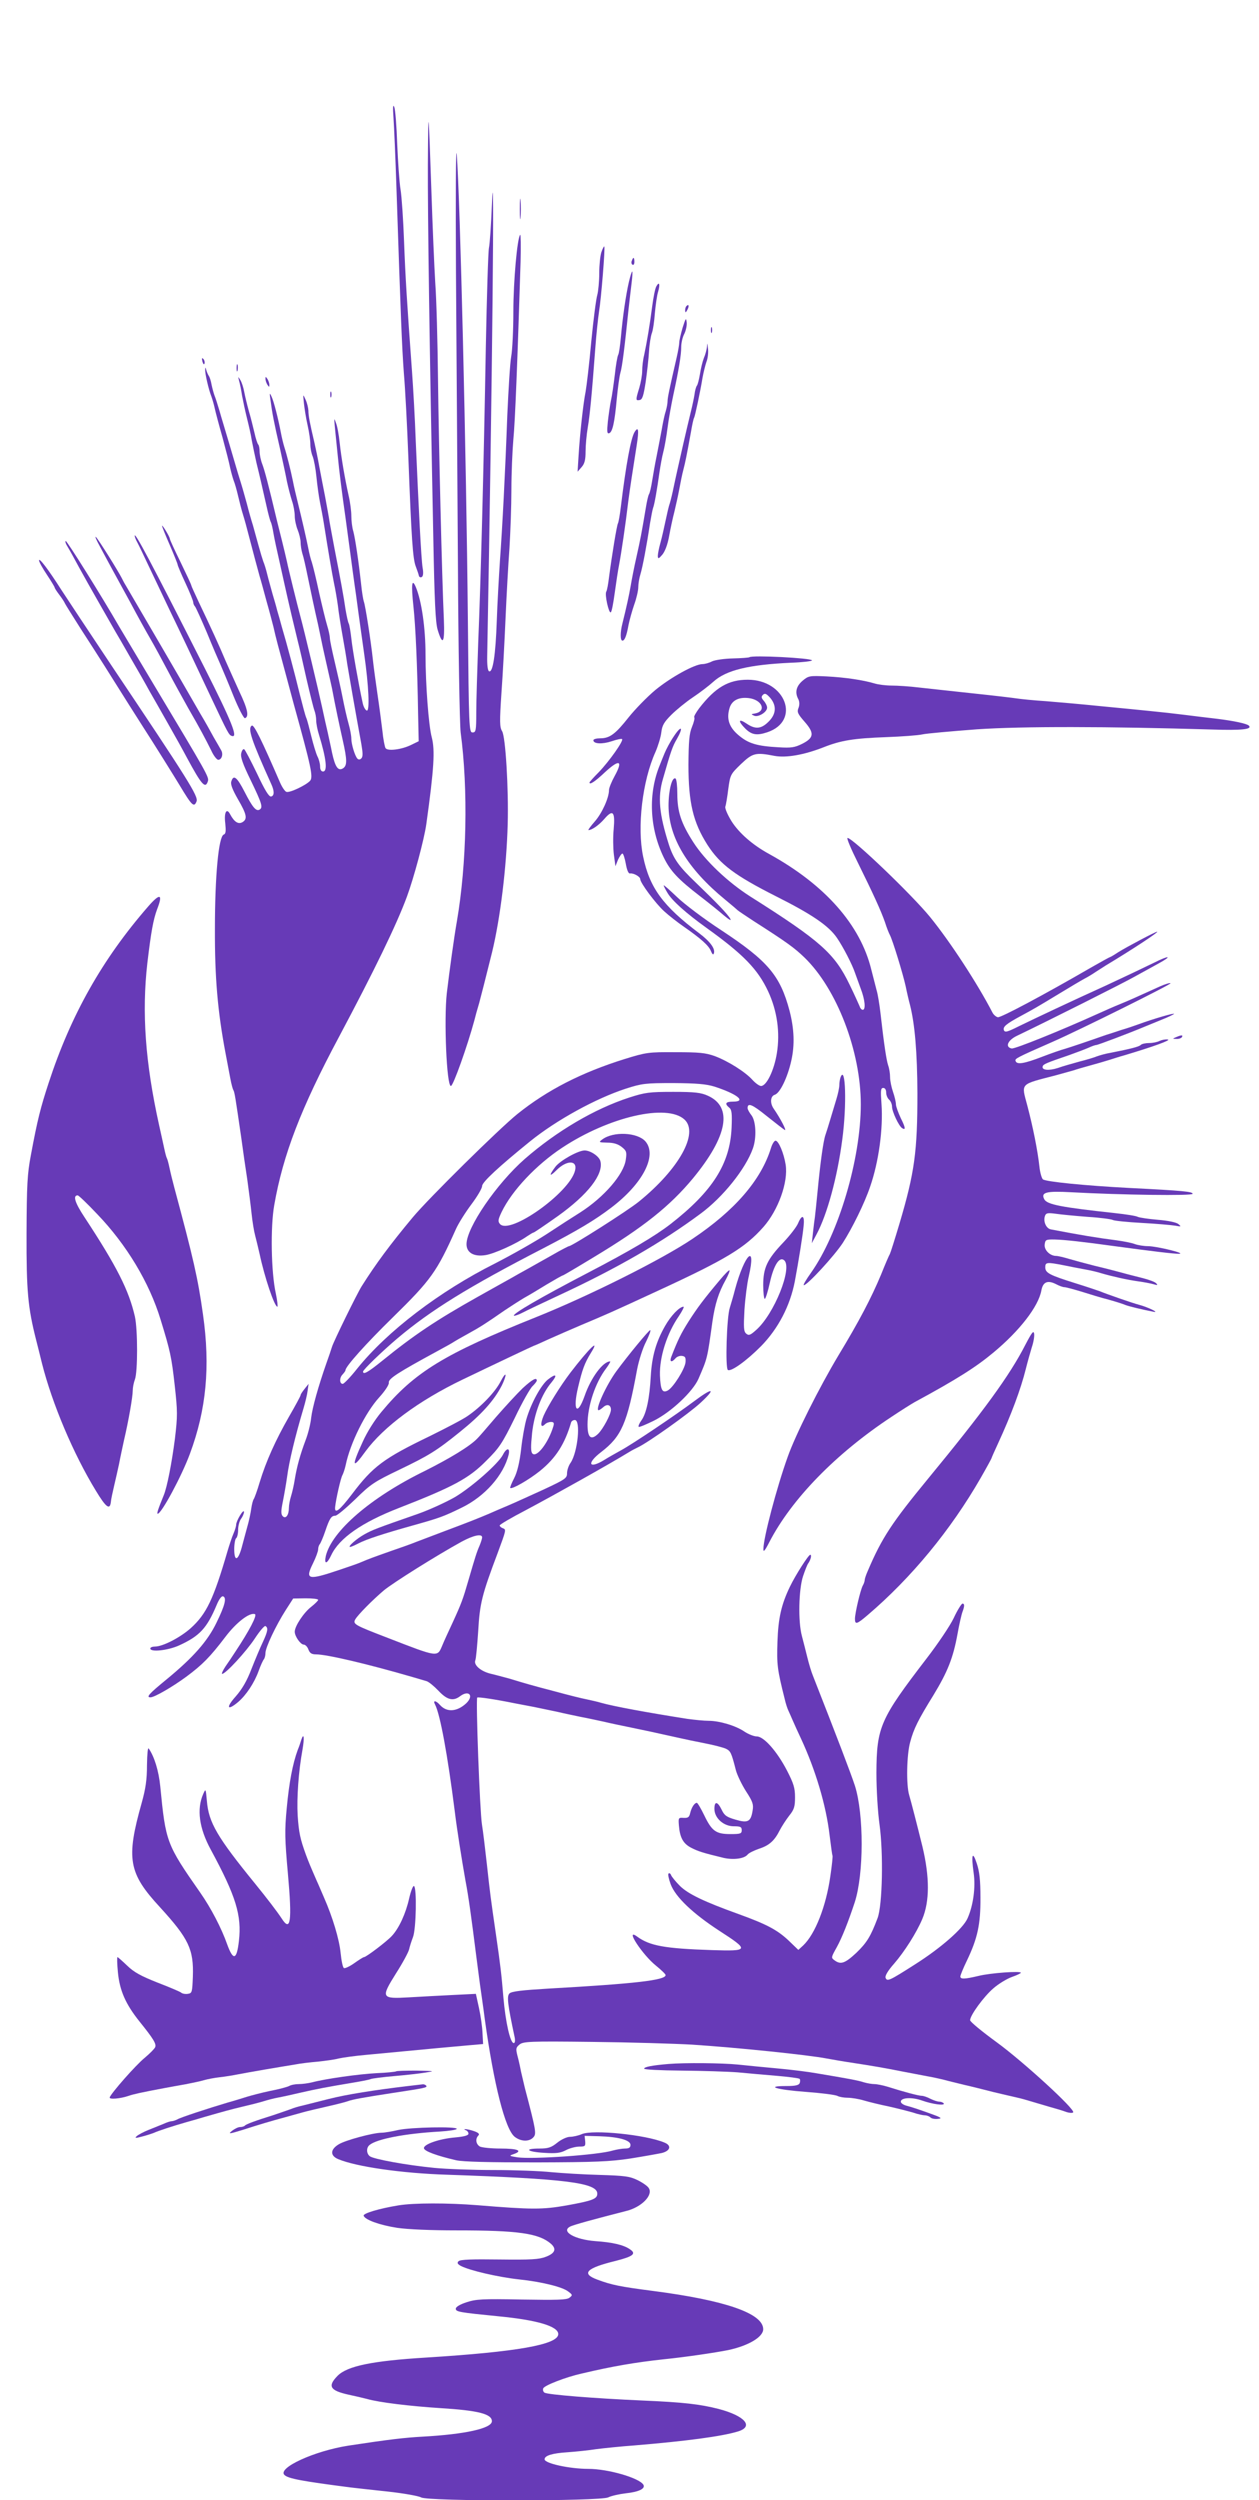
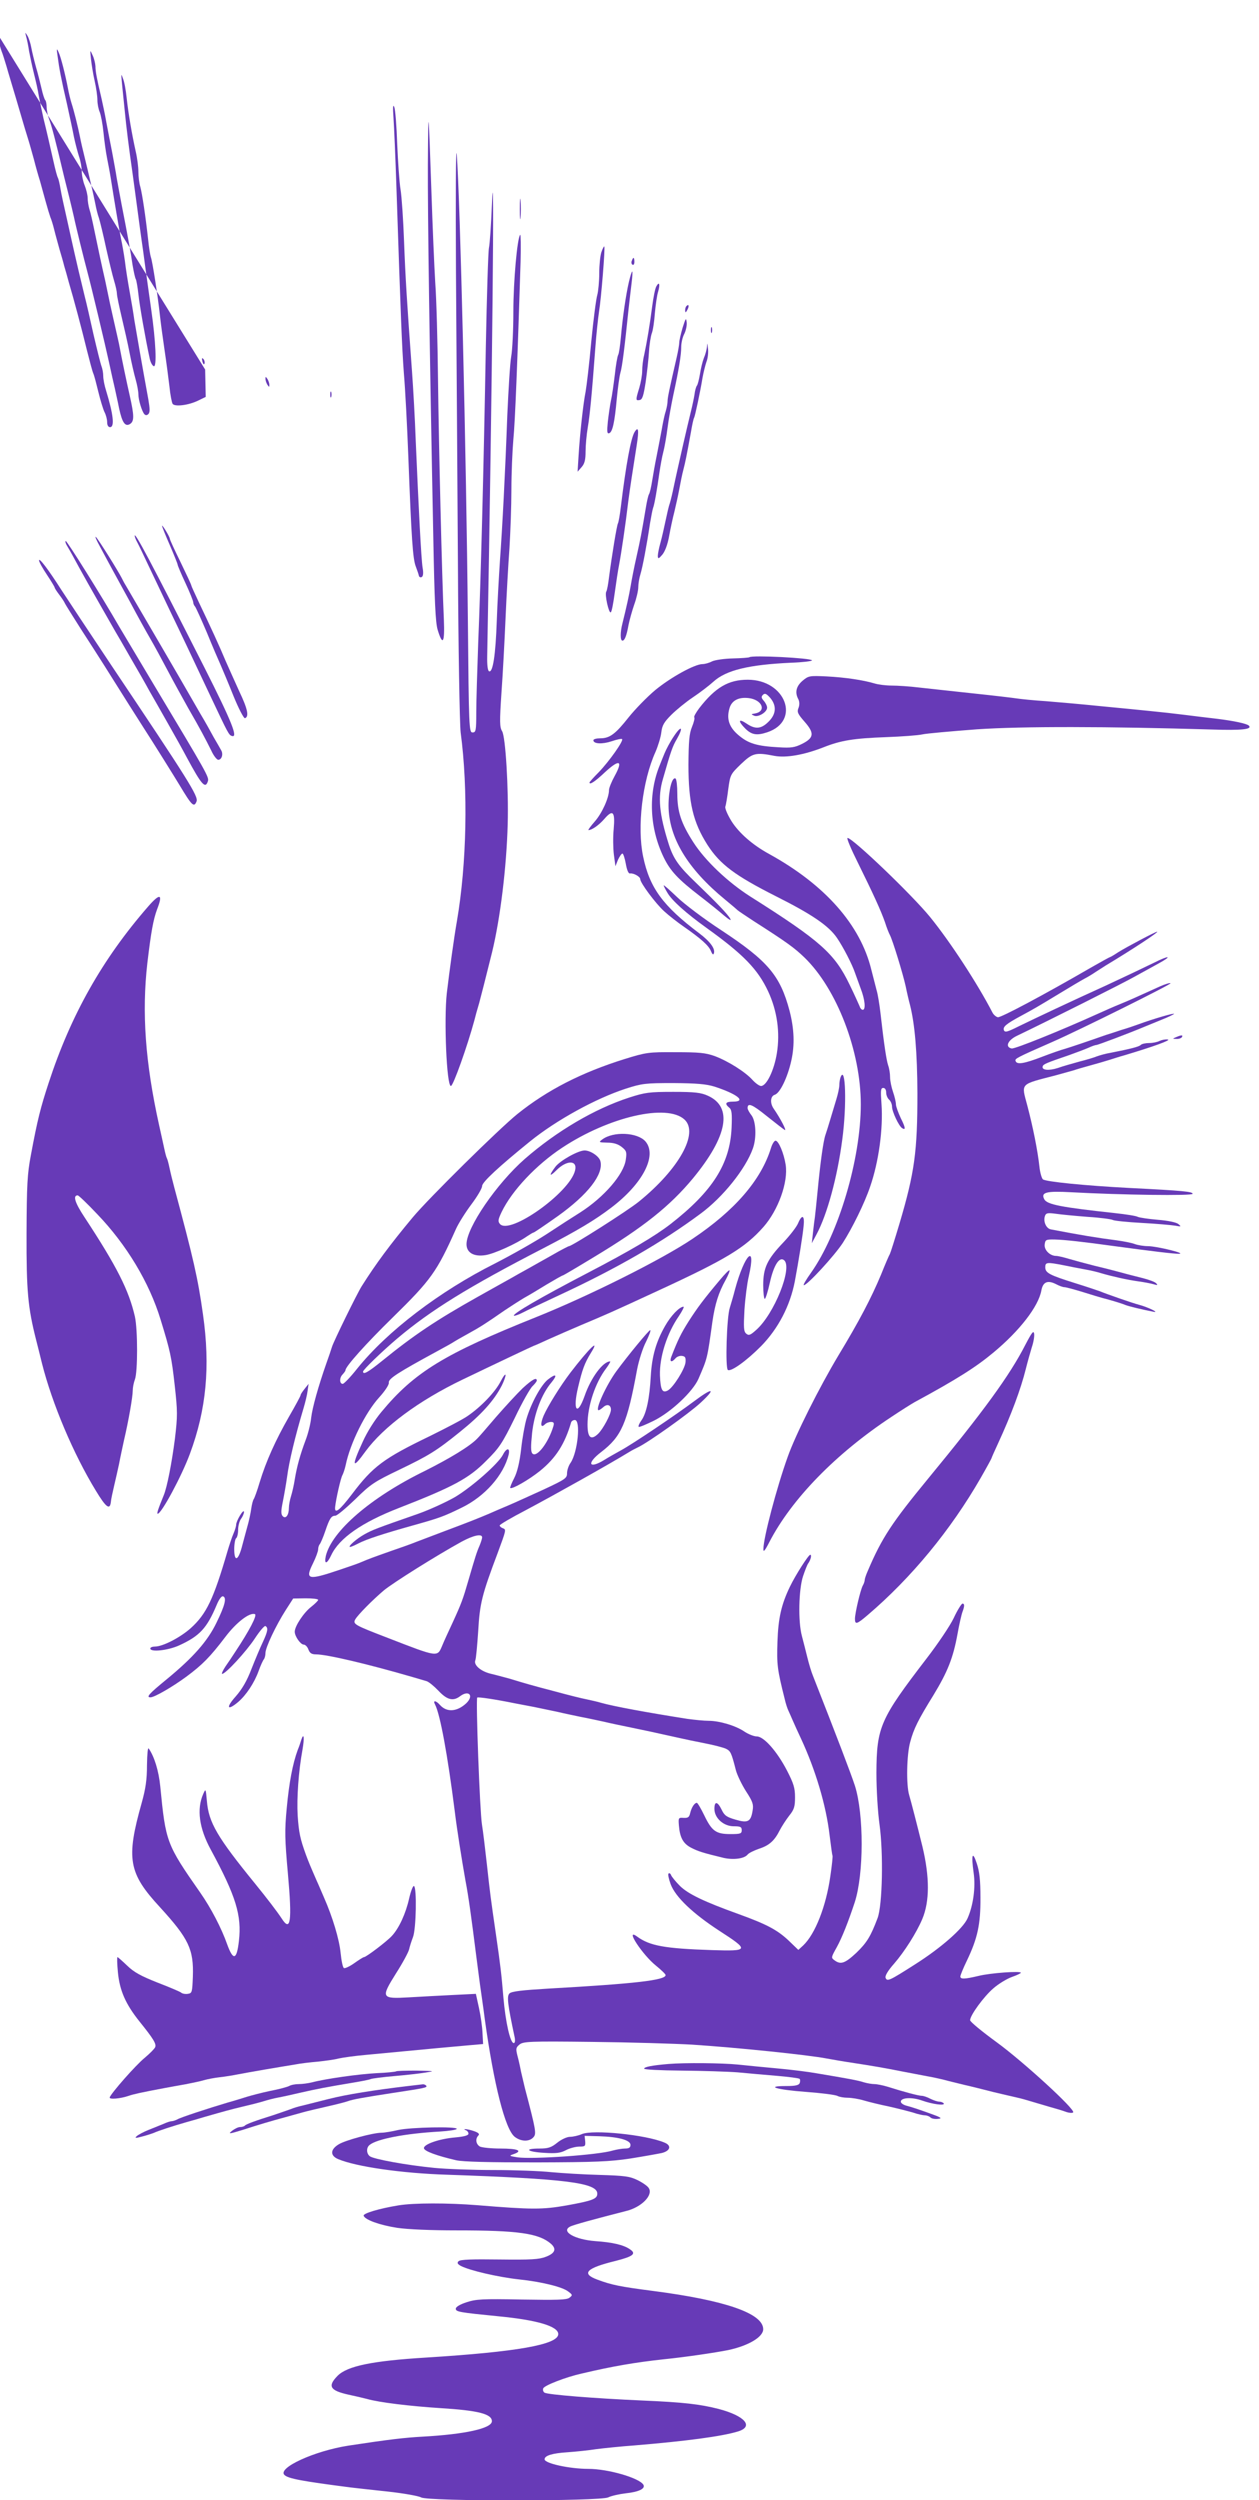
<svg xmlns="http://www.w3.org/2000/svg" version="1.0" width="645pt" height="1280pt" viewBox="0 0 645 1280" preserveAspectRatio="xMidYMid meet">
  <g transform="translate(0,1280) scale(0.1,-0.1)" fill="#673ab7" stroke="none">
    <path d="M2016 12195 c3 -44 10 -204 15 -355 22 -660 28 -813 38 -950 7 -80 17 -273 23 -430 16 -422 23 -521 38 -560 7 -19 15 -41 16 -48 2 -7 9 -10 15 -6 7 4 9 21 4 48 -7 43 -20 297 -35 646 -4 113 -13 273 -19 355 -26 357 -34 482 -41 670 -4 110 -12 229 -18 265 -6 36 -13 140 -17 232 -3 92 -10 178 -15 190 -7 16 -8 0 -4 -57z" />
    <path d="M2192 11955 c-1 -251 8 -912 28 -1915 6 -318 11 -427 22 -464 26 -86 37 -68 32 51 -10 223 -26 890 -30 1228 -2 193 -8 415 -14 495 -5 80 -14 294 -20 475 -15 436 -16 448 -18 130z" />
    <path d="M2336 11405 c3 -385 7 -1055 10 -1490 2 -434 9 -824 14 -865 39 -292 31 -674 -19 -965 -15 -85 -38 -253 -52 -370 -15 -136 -1 -475 21 -475 12 0 85 206 120 335 4 17 15 57 25 90 14 53 28 107 66 260 42 173 74 434 80 655 5 181 -11 451 -29 477 -12 20 -13 47 -3 195 7 95 16 268 21 383 5 116 14 277 20 358 5 82 10 217 10 300 0 84 5 199 10 257 9 91 21 397 37 910 2 79 1 142 -2 138 -15 -15 -35 -238 -35 -393 0 -93 -5 -197 -11 -230 -6 -33 -14 -168 -20 -300 -11 -301 -25 -569 -38 -750 -5 -77 -13 -214 -16 -305 -6 -174 -20 -264 -39 -257 -7 2 -11 30 -10 78 26 1387 39 2677 24 2309 -4 -102 -11 -201 -15 -219 -4 -19 -11 -246 -16 -505 -11 -627 -26 -1204 -39 -1515 -5 -140 -10 -301 -10 -358 0 -94 -2 -103 -19 -103 -18 0 -19 22 -24 573 -8 848 -40 2169 -57 2387 -5 52 -6 -220 -4 -605z" />
    <path d="M2663 11730 c0 -47 2 -66 4 -42 2 23 2 61 0 85 -2 23 -4 4 -4 -43z" />
    <path d="M3081 11509 c-6 -18 -11 -66 -11 -108 0 -42 -5 -92 -10 -111 -6 -19 -20 -127 -31 -240 -10 -113 -24 -228 -29 -256 -12 -59 -29 -214 -36 -329 l-5 -80 21 24 c15 17 20 37 20 80 0 31 5 85 11 121 11 64 21 169 39 410 5 69 14 152 19 185 11 66 32 327 27 333 -2 2 -9 -11 -15 -29z" />
    <path d="M3237 11465 c-4 -8 -2 -17 3 -20 6 -4 10 3 10 14 0 25 -6 27 -13 6z" />
    <path d="M3222 11357 c-16 -69 -32 -182 -41 -282 -4 -44 -10 -86 -14 -92 -4 -7 -12 -52 -17 -100 -6 -48 -14 -108 -20 -133 -5 -25 -12 -74 -16 -109 -5 -51 -4 -63 7 -59 17 6 28 55 39 178 5 52 13 111 18 130 10 33 22 132 42 325 5 44 12 106 16 138 4 31 5 57 3 57 -3 0 -10 -24 -17 -53z" />
    <path d="M3362 11333 c-6 -11 -15 -57 -21 -103 -12 -94 -27 -182 -41 -248 -6 -23 -10 -60 -10 -81 0 -21 -7 -60 -15 -87 -19 -62 -19 -66 2 -62 14 2 20 22 31 93 7 50 15 120 17 156 2 36 9 78 14 92 6 14 13 61 16 104 4 43 11 93 17 111 11 38 5 53 -10 25z" />
    <path d="M3517 11233 c-4 -3 -7 -13 -7 -22 1 -13 3 -13 11 2 11 19 8 33 -4 20z" />
    <path d="M3497 11122 c-9 -31 -17 -65 -17 -75 0 -10 -6 -46 -14 -80 -36 -156 -46 -203 -46 -221 0 -11 -4 -33 -9 -50 -6 -17 -15 -60 -21 -96 -7 -36 -18 -96 -26 -135 -8 -38 -18 -96 -23 -127 -5 -32 -12 -62 -16 -68 -4 -6 -11 -37 -16 -68 -23 -137 -28 -162 -48 -252 -12 -52 -25 -120 -30 -150 -9 -51 -20 -102 -42 -191 -12 -46 -12 -89 0 -89 11 0 21 24 31 80 5 25 18 72 29 104 12 33 21 73 21 90 0 17 5 47 11 66 11 36 32 146 49 260 6 36 13 72 16 80 7 17 21 99 33 185 5 33 13 78 19 100 6 22 16 78 22 125 6 47 20 123 30 170 28 129 40 202 40 244 0 20 7 51 16 67 8 17 14 43 12 59 -3 25 -5 22 -21 -28z" />
    <path d="M3642 11110 c0 -14 2 -19 5 -12 2 6 2 18 0 25 -3 6 -5 1 -5 -13z" />
    <path d="M3622 11027 c-1 -15 -8 -42 -16 -60 -7 -18 -16 -55 -20 -82 -5 -28 -11 -54 -16 -60 -4 -5 -10 -26 -12 -45 -3 -19 -11 -57 -18 -85 -14 -58 -24 -100 -40 -170 -6 -27 -18 -79 -26 -115 -8 -36 -19 -85 -24 -110 -5 -25 -13 -58 -18 -75 -6 -16 -15 -57 -22 -90 -7 -33 -18 -83 -26 -112 -8 -28 -14 -59 -14 -70 1 -15 4 -15 23 7 14 17 27 51 35 95 7 39 19 95 27 125 7 30 19 82 25 115 6 33 15 78 21 100 10 39 16 67 39 194 6 36 13 68 16 72 5 9 32 136 43 204 5 28 14 64 20 82 7 17 11 48 8 70 -3 27 -4 30 -5 10z" />
    <path d="M1037 10949 c4 -13 8 -18 11 -10 2 7 -1 18 -6 23 -8 8 -9 4 -5 -13z" />
-     <path d="M1212 10915 c0 -16 2 -22 5 -12 2 9 2 23 0 30 -3 6 -5 -1 -5 -18z" />
-     <path d="M1051 10908 c-1 -21 18 -103 32 -138 5 -14 13 -41 17 -60 4 -19 22 -87 40 -150 17 -63 35 -133 39 -155 5 -22 13 -51 18 -65 6 -14 16 -50 23 -80 7 -30 18 -73 25 -95 7 -22 20 -69 29 -105 26 -99 45 -171 56 -210 6 -19 22 -78 36 -130 15 -52 30 -111 35 -130 4 -19 14 -60 22 -90 27 -101 66 -244 82 -305 89 -321 100 -372 84 -392 -19 -22 -106 -64 -122 -57 -7 2 -22 24 -32 47 -95 219 -134 299 -145 292 -22 -14 -3 -72 100 -300 16 -35 16 -59 -1 -63 -11 -2 -31 30 -72 117 -32 66 -61 122 -66 125 -5 3 -12 -6 -15 -20 -5 -19 7 -54 49 -140 57 -118 63 -138 45 -149 -18 -11 -37 13 -77 91 -39 76 -57 90 -68 53 -5 -14 6 -42 34 -91 46 -79 50 -102 22 -118 -21 -11 -41 2 -62 41 -18 35 -32 10 -25 -46 4 -40 3 -54 -8 -58 -26 -10 -45 -211 -45 -482 -1 -249 14 -423 54 -635 9 -47 20 -106 25 -132 5 -27 12 -53 15 -58 7 -11 11 -39 41 -245 8 -60 22 -157 31 -215 8 -58 18 -136 22 -175 4 -38 12 -88 18 -110 6 -22 16 -65 23 -95 25 -118 76 -270 91 -270 3 0 0 30 -8 68 -24 108 -28 340 -8 452 45 258 137 497 331 860 181 340 296 576 349 720 35 95 88 292 99 370 40 287 45 379 28 445 -16 59 -32 271 -32 425 0 134 -20 274 -50 345 -20 47 -24 13 -12 -99 11 -103 20 -300 24 -551 l3 -140 -39 -19 c-49 -24 -121 -33 -131 -16 -4 7 -12 47 -16 89 -5 42 -16 126 -25 186 -9 61 -20 142 -24 180 -9 86 -38 275 -46 295 -3 8 -10 49 -14 90 -13 118 -30 232 -40 270 -6 19 -10 54 -10 78 0 24 -6 71 -14 105 -19 86 -37 189 -46 272 -4 39 -12 84 -19 100 -12 33 -12 42 9 -165 8 -84 22 -195 40 -320 5 -36 16 -119 25 -185 9 -66 18 -136 21 -155 3 -19 12 -84 20 -145 8 -60 22 -157 30 -215 23 -160 29 -293 13 -288 -8 3 -17 20 -21 39 -22 102 -52 272 -58 330 -4 36 -10 70 -13 76 -4 6 -11 39 -17 74 -9 64 -25 150 -56 309 -9 47 -20 108 -25 135 -4 28 -15 86 -23 130 -9 44 -22 114 -30 155 -7 41 -19 96 -25 123 -24 102 -31 138 -31 165 -1 15 -7 41 -15 57 -13 29 -13 29 -8 -20 3 -27 11 -78 19 -113 8 -35 14 -78 14 -97 0 -19 5 -46 12 -62 6 -15 15 -62 19 -103 4 -41 12 -100 18 -130 6 -30 16 -82 21 -115 19 -121 41 -251 51 -300 6 -27 15 -79 20 -115 4 -36 15 -105 24 -155 9 -49 20 -115 24 -145 8 -49 41 -239 72 -408 8 -47 9 -66 0 -75 -7 -7 -14 -7 -20 -1 -13 14 -31 74 -31 102 0 14 -6 48 -14 76 -8 28 -22 89 -31 136 -9 47 -28 130 -41 185 -13 55 -24 108 -24 118 0 10 -6 39 -14 65 -8 26 -26 101 -41 167 -14 66 -31 136 -37 155 -7 19 -15 53 -19 75 -10 50 -33 150 -54 235 -9 36 -20 83 -24 105 -12 59 -31 135 -44 175 -6 19 -14 53 -18 75 -14 73 -36 160 -48 185 -10 22 -11 19 -5 -20 8 -62 18 -116 48 -245 13 -60 30 -137 36 -170 7 -33 19 -78 26 -100 8 -23 14 -57 14 -77 0 -19 7 -52 15 -71 8 -20 15 -49 15 -63 0 -15 4 -41 9 -58 6 -17 17 -67 26 -111 16 -78 39 -186 55 -255 4 -19 15 -71 24 -115 10 -44 22 -100 28 -125 6 -25 14 -63 19 -85 17 -91 39 -194 55 -265 23 -102 23 -130 1 -144 -25 -15 -40 7 -56 81 -6 32 -17 78 -22 103 -6 25 -19 83 -29 130 -19 88 -93 398 -110 460 -18 67 -62 245 -70 285 -5 22 -16 69 -25 105 -9 36 -20 81 -25 100 -46 194 -64 261 -76 293 -8 20 -14 50 -14 66 0 15 -3 31 -7 35 -4 4 -13 31 -19 59 -7 29 -19 79 -29 112 -9 33 -20 78 -24 100 -4 22 -13 49 -20 60 -12 19 -12 18 -6 -5 4 -14 11 -47 15 -75 5 -27 16 -79 25 -115 9 -36 21 -87 25 -115 5 -27 16 -79 24 -115 18 -73 27 -113 51 -219 9 -41 19 -79 23 -85 3 -6 9 -31 13 -56 4 -25 19 -94 33 -155 13 -60 31 -139 39 -175 14 -62 23 -100 52 -220 8 -30 28 -118 45 -195 18 -77 36 -150 41 -163 5 -13 9 -35 9 -51 0 -15 6 -47 14 -72 38 -124 45 -189 21 -189 -9 0 -15 9 -15 25 0 15 -6 38 -14 53 -7 15 -21 61 -31 102 -10 41 -21 84 -26 95 -5 11 -19 65 -33 120 -27 111 -67 261 -92 345 -8 30 -19 69 -24 85 -4 17 -15 55 -24 85 -8 30 -21 75 -27 100 -6 25 -15 54 -20 65 -4 11 -15 47 -24 80 -9 33 -22 80 -29 105 -8 25 -22 74 -31 110 -10 36 -23 83 -30 105 -7 22 -25 81 -39 130 -15 50 -32 110 -40 135 -7 25 -22 72 -31 105 -10 33 -21 69 -26 80 -4 11 -11 36 -15 55 -3 19 -10 40 -14 45 -4 6 -10 19 -13 30 -4 16 -5 16 -6 3z" />
+     <path d="M1051 10908 l3 -140 -39 -19 c-49 -24 -121 -33 -131 -16 -4 7 -12 47 -16 89 -5 42 -16 126 -25 186 -9 61 -20 142 -24 180 -9 86 -38 275 -46 295 -3 8 -10 49 -14 90 -13 118 -30 232 -40 270 -6 19 -10 54 -10 78 0 24 -6 71 -14 105 -19 86 -37 189 -46 272 -4 39 -12 84 -19 100 -12 33 -12 42 9 -165 8 -84 22 -195 40 -320 5 -36 16 -119 25 -185 9 -66 18 -136 21 -155 3 -19 12 -84 20 -145 8 -60 22 -157 30 -215 23 -160 29 -293 13 -288 -8 3 -17 20 -21 39 -22 102 -52 272 -58 330 -4 36 -10 70 -13 76 -4 6 -11 39 -17 74 -9 64 -25 150 -56 309 -9 47 -20 108 -25 135 -4 28 -15 86 -23 130 -9 44 -22 114 -30 155 -7 41 -19 96 -25 123 -24 102 -31 138 -31 165 -1 15 -7 41 -15 57 -13 29 -13 29 -8 -20 3 -27 11 -78 19 -113 8 -35 14 -78 14 -97 0 -19 5 -46 12 -62 6 -15 15 -62 19 -103 4 -41 12 -100 18 -130 6 -30 16 -82 21 -115 19 -121 41 -251 51 -300 6 -27 15 -79 20 -115 4 -36 15 -105 24 -155 9 -49 20 -115 24 -145 8 -49 41 -239 72 -408 8 -47 9 -66 0 -75 -7 -7 -14 -7 -20 -1 -13 14 -31 74 -31 102 0 14 -6 48 -14 76 -8 28 -22 89 -31 136 -9 47 -28 130 -41 185 -13 55 -24 108 -24 118 0 10 -6 39 -14 65 -8 26 -26 101 -41 167 -14 66 -31 136 -37 155 -7 19 -15 53 -19 75 -10 50 -33 150 -54 235 -9 36 -20 83 -24 105 -12 59 -31 135 -44 175 -6 19 -14 53 -18 75 -14 73 -36 160 -48 185 -10 22 -11 19 -5 -20 8 -62 18 -116 48 -245 13 -60 30 -137 36 -170 7 -33 19 -78 26 -100 8 -23 14 -57 14 -77 0 -19 7 -52 15 -71 8 -20 15 -49 15 -63 0 -15 4 -41 9 -58 6 -17 17 -67 26 -111 16 -78 39 -186 55 -255 4 -19 15 -71 24 -115 10 -44 22 -100 28 -125 6 -25 14 -63 19 -85 17 -91 39 -194 55 -265 23 -102 23 -130 1 -144 -25 -15 -40 7 -56 81 -6 32 -17 78 -22 103 -6 25 -19 83 -29 130 -19 88 -93 398 -110 460 -18 67 -62 245 -70 285 -5 22 -16 69 -25 105 -9 36 -20 81 -25 100 -46 194 -64 261 -76 293 -8 20 -14 50 -14 66 0 15 -3 31 -7 35 -4 4 -13 31 -19 59 -7 29 -19 79 -29 112 -9 33 -20 78 -24 100 -4 22 -13 49 -20 60 -12 19 -12 18 -6 -5 4 -14 11 -47 15 -75 5 -27 16 -79 25 -115 9 -36 21 -87 25 -115 5 -27 16 -79 24 -115 18 -73 27 -113 51 -219 9 -41 19 -79 23 -85 3 -6 9 -31 13 -56 4 -25 19 -94 33 -155 13 -60 31 -139 39 -175 14 -62 23 -100 52 -220 8 -30 28 -118 45 -195 18 -77 36 -150 41 -163 5 -13 9 -35 9 -51 0 -15 6 -47 14 -72 38 -124 45 -189 21 -189 -9 0 -15 9 -15 25 0 15 -6 38 -14 53 -7 15 -21 61 -31 102 -10 41 -21 84 -26 95 -5 11 -19 65 -33 120 -27 111 -67 261 -92 345 -8 30 -19 69 -24 85 -4 17 -15 55 -24 85 -8 30 -21 75 -27 100 -6 25 -15 54 -20 65 -4 11 -15 47 -24 80 -9 33 -22 80 -29 105 -8 25 -22 74 -31 110 -10 36 -23 83 -30 105 -7 22 -25 81 -39 130 -15 50 -32 110 -40 135 -7 25 -22 72 -31 105 -10 33 -21 69 -26 80 -4 11 -11 36 -15 55 -3 19 -10 40 -14 45 -4 6 -10 19 -13 30 -4 16 -5 16 -6 3z" />
    <path d="M1360 10860 c0 -8 5 -22 10 -30 9 -13 10 -13 10 0 0 8 -5 22 -10 30 -9 13 -10 13 -10 0z" />
    <path d="M1692 10780 c0 -14 2 -19 5 -12 2 6 2 18 0 25 -3 6 -5 1 -5 -13z" />
    <path d="M3251 10588 c-19 -31 -44 -167 -70 -380 -5 -43 -12 -82 -15 -87 -6 -10 -31 -163 -46 -277 -4 -34 -10 -67 -14 -73 -9 -14 13 -113 23 -106 5 2 13 46 20 97 7 51 17 118 23 148 11 58 33 206 47 325 9 68 21 147 43 286 12 77 9 99 -11 67z" />
    <path d="M830 10108 c0 -4 18 -49 40 -99 22 -51 40 -96 40 -100 0 -4 18 -47 40 -94 22 -47 40 -92 40 -99 0 -6 4 -16 9 -21 5 -6 32 -66 61 -134 28 -69 60 -143 70 -165 10 -23 40 -94 66 -159 26 -64 53 -116 59 -114 22 8 14 47 -29 137 -24 52 -55 123 -70 156 -29 70 -79 179 -137 300 -21 45 -39 84 -39 87 0 4 -25 57 -55 119 -30 61 -55 115 -55 120 0 4 -9 22 -20 40 -11 18 -20 30 -20 26z" />
    <path d="M513 10000 c19 -36 47 -87 62 -115 15 -27 57 -104 93 -170 35 -66 81 -149 102 -185 21 -36 61 -110 90 -165 29 -55 76 -140 104 -190 63 -109 87 -155 118 -217 12 -27 29 -48 36 -48 18 0 27 29 15 49 -5 9 -22 39 -38 66 -15 28 -45 82 -68 120 -76 132 -150 260 -197 340 -148 253 -176 301 -187 320 -7 11 -15 27 -19 35 -17 34 -118 196 -132 210 -8 8 1 -14 21 -50z" />
    <path d="M690 10057 c0 -5 6 -21 14 -35 8 -15 32 -65 54 -112 22 -47 71 -148 107 -225 70 -145 101 -211 216 -455 87 -184 91 -193 107 -198 33 -11 0 72 -141 351 -277 546 -357 696 -357 674z" />
    <path d="M348 9998 c11 -18 36 -64 57 -103 21 -38 69 -124 107 -190 38 -66 74 -129 80 -140 7 -11 42 -72 78 -135 37 -63 79 -137 94 -165 16 -27 58 -102 94 -165 36 -63 81 -144 100 -180 75 -139 94 -160 107 -120 7 21 -3 38 -279 498 -83 139 -162 272 -176 295 -90 156 -266 437 -273 437 -5 0 0 -15 11 -32z" />
    <path d="M200 9931 c0 -8 18 -40 40 -73 22 -33 40 -63 40 -66 0 -3 10 -19 23 -36 13 -17 27 -38 30 -46 4 -8 41 -67 81 -130 41 -63 96 -149 122 -190 98 -156 168 -267 199 -315 43 -66 166 -263 185 -295 63 -105 74 -116 87 -83 10 26 -41 107 -436 696 -113 169 -228 343 -256 386 -67 105 -115 168 -115 152z" />
    <path d="M3839 9435 c-3 -2 -41 -5 -84 -6 -45 -1 -92 -8 -107 -15 -15 -8 -37 -14 -49 -14 -40 0 -163 -68 -242 -133 -43 -36 -104 -99 -136 -139 -68 -86 -97 -108 -146 -108 -19 0 -35 -4 -35 -10 0 -19 46 -21 94 -5 26 9 50 14 53 11 9 -8 -66 -114 -119 -169 -27 -27 -48 -51 -48 -53 0 -14 27 3 80 53 74 68 93 60 49 -20 -16 -29 -29 -61 -29 -72 0 -40 -36 -119 -73 -161 -21 -24 -36 -44 -32 -44 17 0 53 25 81 57 44 51 56 38 48 -52 -4 -40 -3 -99 1 -131 l8 -59 13 33 c8 17 18 32 23 32 4 0 12 -24 17 -52 6 -34 14 -52 22 -50 17 3 52 -16 52 -29 0 -19 78 -124 122 -164 24 -22 70 -58 102 -80 86 -60 127 -96 138 -124 7 -17 12 -21 15 -13 9 24 -18 61 -75 104 -186 140 -254 233 -287 392 -32 151 -4 388 63 536 13 30 27 75 30 100 4 36 14 53 51 90 25 25 75 66 111 90 36 24 83 60 105 80 65 59 181 87 398 97 59 2 107 8 107 12 0 12 -310 28 -321 16z" />
    <path d="M4112 9315 c-33 -28 -41 -60 -22 -95 6 -12 7 -28 1 -44 -9 -21 -4 -31 30 -70 52 -59 50 -83 -11 -114 -38 -19 -57 -22 -120 -18 -111 6 -155 19 -204 60 -50 41 -65 84 -49 139 11 40 46 59 98 53 70 -8 94 -68 32 -79 -20 -3 -20 -4 -4 -11 21 -10 67 18 67 41 0 9 -8 25 -17 35 -13 15 -14 21 -4 31 10 9 17 6 37 -16 32 -38 31 -79 -3 -116 -40 -43 -71 -47 -116 -17 -44 30 -49 16 -8 -25 32 -31 58 -36 112 -18 173 58 94 269 -100 269 -99 0 -166 -39 -249 -146 -17 -23 -29 -44 -25 -47 3 -3 -2 -25 -12 -49 -14 -34 -17 -74 -18 -193 0 -195 24 -295 97 -410 65 -101 142 -158 352 -264 183 -92 269 -150 312 -213 31 -45 78 -136 92 -178 5 -14 18 -50 29 -80 23 -59 27 -110 11 -110 -6 0 -13 8 -16 18 -4 9 -26 59 -51 110 -77 160 -148 224 -509 452 -116 74 -231 183 -292 278 -63 98 -82 157 -82 248 0 40 -4 75 -9 78 -18 11 -36 -60 -36 -139 1 -163 97 -323 290 -481 33 -27 62 -52 65 -55 3 -3 39 -27 80 -54 172 -110 209 -137 261 -187 166 -160 289 -480 289 -752 0 -280 -114 -663 -255 -862 -25 -35 -42 -64 -37 -64 18 0 157 151 200 217 48 75 111 202 140 288 44 127 67 296 58 423 -5 69 -4 82 9 82 9 0 15 -9 15 -24 0 -13 7 -29 15 -36 8 -7 15 -23 15 -36 0 -25 35 -100 52 -110 19 -12 17 3 -7 51 -13 28 -25 60 -25 71 0 12 -7 41 -15 64 -8 23 -15 57 -15 75 0 18 -4 45 -10 61 -9 28 -21 106 -40 274 -5 41 -13 91 -19 110 -5 19 -17 67 -27 105 -56 230 -237 435 -524 593 -84 46 -153 106 -192 167 -21 34 -35 67 -32 75 3 8 10 49 15 90 10 73 11 76 65 128 60 57 75 61 172 42 60 -11 151 5 251 44 88 35 154 46 321 52 80 3 163 9 185 14 22 5 148 16 279 26 235 16 669 15 1206 -1 152 -5 207 1 188 20 -10 10 -74 24 -163 35 -44 5 -118 14 -165 20 -47 6 -128 15 -180 20 -52 5 -167 17 -255 25 -88 9 -212 20 -275 25 -63 4 -131 11 -150 14 -19 3 -120 15 -225 26 -104 11 -229 25 -276 30 -48 6 -111 10 -140 10 -30 0 -70 5 -89 11 -57 17 -149 31 -246 36 -87 4 -92 3 -122 -22z" />
    <path d="M3452 9030 c-19 -28 -40 -68 -48 -88 -8 -20 -19 -46 -23 -57 -61 -147 -54 -323 19 -474 34 -70 73 -112 186 -199 43 -33 99 -78 123 -99 25 -21 39 -29 33 -18 -13 24 -70 83 -176 185 -88 84 -115 122 -139 195 -50 157 -58 244 -31 336 41 143 49 167 72 206 35 62 23 72 -16 13z" />
    <path d="M4395 8383 c79 -160 118 -245 139 -305 8 -26 20 -56 25 -65 14 -26 67 -199 81 -263 6 -30 16 -73 22 -95 25 -99 37 -242 38 -452 0 -299 -14 -405 -92 -668 -23 -77 -45 -147 -49 -155 -5 -8 -25 -55 -45 -105 -50 -120 -113 -240 -219 -415 -97 -162 -220 -406 -260 -520 -56 -156 -124 -414 -124 -470 -1 -19 7 -11 30 34 114 221 341 454 626 642 48 32 102 66 118 75 216 117 314 179 404 254 135 112 231 236 246 318 8 44 32 54 74 33 17 -9 36 -16 44 -16 8 0 48 -11 88 -23 41 -13 103 -32 139 -41 36 -10 74 -22 85 -27 18 -7 83 -23 145 -35 33 -6 -32 25 -75 36 -31 8 -164 54 -200 69 -11 4 -67 23 -125 41 -134 42 -155 53 -155 82 0 26 8 27 95 10 30 -6 79 -16 108 -21 29 -5 67 -14 85 -20 55 -16 130 -33 187 -41 30 -4 66 -11 80 -15 20 -6 23 -5 13 5 -6 7 -36 18 -67 26 -31 8 -80 20 -108 28 -29 8 -91 24 -138 35 -47 12 -107 28 -134 36 -26 8 -56 15 -65 15 -32 0 -62 30 -59 58 3 25 6 27 53 26 46 -1 147 -12 305 -34 192 -26 308 -40 330 -39 41 1 -111 38 -157 39 -23 0 -54 5 -70 11 -15 6 -57 14 -93 19 -95 12 -186 27 -337 56 -24 5 -40 42 -29 70 5 14 15 15 54 10 26 -4 100 -11 164 -16 65 -4 123 -12 129 -16 7 -4 74 -11 148 -15 75 -4 152 -11 171 -14 32 -6 33 -5 17 8 -10 9 -54 18 -105 22 -48 4 -94 11 -103 15 -8 5 -60 13 -115 19 -277 30 -350 44 -364 71 -19 36 11 43 138 36 257 -14 622 -19 622 -8 0 11 -45 16 -325 30 -229 12 -427 32 -442 44 -6 5 -15 35 -18 66 -9 82 -33 202 -62 312 -31 117 -41 106 147 155 36 10 76 21 90 25 14 5 52 16 85 25 33 9 78 22 100 29 22 7 56 18 75 23 147 44 242 78 223 81 -12 2 -31 -2 -42 -7 -11 -6 -35 -11 -53 -11 -19 0 -38 -4 -44 -10 -9 -9 -52 -20 -154 -40 -25 -4 -56 -13 -70 -18 -14 -6 -54 -18 -90 -27 -36 -10 -86 -24 -111 -33 -47 -15 -84 -11 -77 9 4 11 18 17 138 58 36 13 79 29 97 37 17 8 35 14 40 14 8 0 172 62 248 94 17 7 56 23 88 36 31 12 59 26 62 29 4 7 -106 -25 -185 -54 -19 -7 -57 -20 -85 -28 -27 -9 -63 -21 -80 -26 -85 -30 -183 -63 -210 -71 -16 -4 -68 -22 -115 -40 -93 -36 -131 -42 -137 -22 -5 12 5 17 187 97 144 63 612 296 607 301 -3 3 -27 -4 -54 -16 -128 -58 -152 -69 -203 -90 -30 -12 -82 -35 -115 -50 -190 -86 -426 -181 -442 -178 -35 7 -21 42 27 65 151 72 555 275 605 304 33 18 87 48 120 66 74 40 56 44 -23 4 -70 -34 -142 -68 -247 -117 -166 -75 -363 -168 -447 -209 -58 -29 -70 -32 -75 -19 -6 17 12 32 86 72 72 39 79 43 193 112 59 36 120 72 135 80 16 8 42 24 58 35 17 11 39 25 50 32 135 81 275 173 263 173 -8 0 -154 -77 -199 -105 -21 -14 -40 -25 -42 -25 -2 0 -44 -23 -93 -51 -247 -143 -467 -260 -482 -257 -9 2 -21 12 -27 23 -77 149 -216 362 -320 490 -93 114 -397 405 -423 405 -6 0 18 -57 53 -127z" />
    <path d="M3400 8267 c0 -3 9 -21 20 -39 23 -39 93 -102 200 -179 188 -135 262 -211 315 -324 47 -101 62 -212 45 -317 -14 -88 -53 -168 -81 -168 -9 0 -28 14 -43 30 -36 41 -125 97 -194 123 -48 17 -80 20 -202 20 -138 1 -150 -1 -260 -35 -221 -69 -397 -159 -550 -282 -94 -76 -455 -432 -535 -528 -116 -139 -190 -239 -262 -353 -25 -40 -143 -281 -152 -310 -5 -16 -18 -55 -29 -85 -41 -117 -72 -227 -78 -280 -3 -30 -16 -82 -29 -115 -27 -72 -44 -133 -55 -200 -4 -27 -13 -66 -19 -85 -6 -19 -11 -46 -11 -60 0 -37 -16 -58 -31 -43 -10 10 -10 26 0 75 7 35 17 92 22 128 10 77 41 206 84 350 9 30 19 71 21 90 l5 35 -20 -25 c-11 -14 -21 -28 -21 -33 0 -4 -27 -54 -60 -111 -68 -119 -117 -227 -150 -336 -12 -41 -26 -79 -30 -85 -4 -5 -10 -28 -13 -50 -3 -22 -12 -65 -21 -95 -8 -30 -21 -77 -28 -104 -19 -68 -38 -72 -38 -7 0 27 5 53 10 56 5 3 10 23 10 43 0 20 7 46 15 56 8 11 15 27 15 35 0 9 -9 1 -20 -17 -11 -18 -20 -39 -20 -47 0 -8 -6 -29 -14 -47 -8 -18 -21 -58 -30 -88 -72 -247 -108 -323 -189 -396 -54 -48 -143 -94 -183 -94 -13 0 -24 -4 -24 -10 0 -20 91 -10 148 16 105 48 142 88 192 207 12 29 25 47 33 44 19 -7 10 -45 -34 -135 -46 -95 -119 -178 -258 -292 -88 -72 -104 -90 -80 -90 20 0 112 53 184 106 81 60 121 100 200 204 56 74 124 126 151 116 13 -5 -29 -85 -100 -192 -14 -22 -37 -56 -51 -76 -14 -21 -21 -38 -17 -38 18 0 124 115 168 182 25 38 49 66 54 63 15 -9 12 -27 -13 -81 -13 -27 -39 -89 -58 -137 -24 -63 -48 -104 -82 -143 -51 -57 -43 -75 13 -28 41 35 83 98 105 159 10 28 22 54 27 60 4 5 8 19 8 32 0 28 53 140 104 220 l38 59 64 1 c35 0 64 -3 64 -8 0 -4 -16 -20 -35 -35 -38 -29 -85 -99 -85 -128 0 -24 30 -66 46 -66 8 0 19 -11 24 -25 7 -19 17 -25 39 -25 56 0 267 -50 491 -115 30 -9 64 -19 75 -22 11 -3 38 -25 61 -49 44 -47 75 -55 110 -29 46 35 74 4 32 -36 -47 -43 -99 -47 -134 -8 -21 24 -38 25 -25 2 26 -51 64 -256 101 -548 11 -91 36 -248 55 -355 15 -78 29 -179 55 -385 6 -44 14 -109 19 -145 5 -36 17 -117 25 -180 46 -332 104 -562 153 -600 32 -25 75 -26 96 -2 16 18 13 35 -44 252 -6 25 -15 63 -20 85 -4 22 -12 58 -18 80 -9 36 -8 42 10 57 19 16 49 18 373 14 193 -2 423 -9 511 -14 231 -15 598 -53 690 -71 28 -5 84 -15 125 -21 118 -18 169 -27 260 -45 47 -9 106 -20 131 -25 25 -4 64 -13 85 -18 21 -6 68 -17 104 -26 36 -8 103 -25 150 -37 47 -11 101 -24 120 -28 19 -4 51 -13 70 -19 19 -6 62 -18 95 -28 33 -9 73 -21 88 -27 15 -5 31 -6 35 -2 13 14 -258 262 -393 360 -74 54 -135 104 -135 112 0 25 70 121 119 163 25 22 67 48 94 58 26 9 47 19 47 22 0 10 -155 -1 -216 -16 -72 -17 -94 -18 -94 -3 0 6 15 43 34 82 54 113 70 185 69 322 0 89 -5 134 -19 175 -22 67 -29 45 -16 -48 11 -74 -2 -168 -31 -233 -23 -53 -138 -153 -269 -236 -133 -85 -143 -89 -151 -69 -4 10 12 37 44 73 52 60 114 157 144 228 38 90 38 215 1 370 -28 114 -58 230 -68 264 -16 52 -13 208 5 272 18 68 41 114 119 240 73 120 101 191 123 311 9 51 21 103 26 116 11 29 11 42 0 42 -5 0 -26 -33 -45 -74 -19 -40 -82 -133 -139 -207 -238 -310 -256 -351 -257 -586 0 -86 7 -201 16 -265 20 -146 15 -411 -10 -478 -35 -93 -55 -126 -109 -178 -58 -54 -80 -62 -112 -38 -18 13 -17 15 12 67 27 49 59 130 92 230 47 146 47 450 1 596 -21 64 -92 250 -215 563 -8 19 -21 62 -29 95 -8 33 -21 83 -28 110 -20 75 -16 238 6 305 10 30 22 60 26 65 13 18 20 45 11 45 -9 0 -75 -103 -104 -163 -44 -91 -60 -161 -64 -282 -4 -117 -1 -142 37 -293 5 -23 14 -50 19 -60 4 -9 15 -33 23 -52 8 -19 27 -60 41 -90 75 -161 129 -342 147 -495 7 -55 13 -102 15 -105 2 -3 -3 -51 -11 -105 -22 -156 -78 -297 -139 -355 l-25 -23 -52 50 c-57 53 -112 82 -253 133 -178 64 -259 103 -301 144 -23 23 -43 48 -46 56 -3 8 -9 12 -13 8 -4 -4 1 -28 11 -55 25 -66 114 -150 249 -238 155 -100 153 -105 -37 -99 -244 8 -320 22 -385 70 -64 46 29 -95 98 -150 27 -22 49 -43 49 -48 0 -26 -155 -44 -600 -69 -134 -8 -189 -14 -200 -25 -14 -14 -10 -53 27 -226 3 -17 1 -28 -5 -28 -18 0 -42 107 -53 233 -10 120 -15 163 -38 322 -27 185 -31 217 -46 355 -9 80 -20 174 -26 210 -11 71 -32 641 -24 649 5 4 97 -10 190 -29 22 -4 67 -13 100 -19 33 -7 87 -18 120 -25 33 -8 87 -19 120 -26 33 -6 87 -18 120 -25 33 -8 96 -21 140 -30 72 -15 107 -22 250 -54 22 -5 78 -17 125 -26 47 -9 96 -22 109 -28 24 -12 28 -20 51 -110 7 -26 31 -75 52 -108 34 -52 39 -67 34 -97 -9 -59 -24 -67 -88 -48 -45 13 -57 21 -71 51 -21 43 -37 45 -37 4 0 -47 47 -89 99 -89 34 0 41 -3 41 -20 0 -18 -7 -20 -58 -20 -74 0 -95 15 -134 96 -17 35 -34 64 -38 64 -12 0 -27 -23 -34 -52 -5 -22 -11 -26 -34 -25 -26 2 -27 0 -24 -38 5 -63 22 -94 63 -115 35 -18 59 -26 167 -52 50 -11 105 -4 122 17 6 8 33 21 59 30 52 17 79 41 106 95 10 19 31 52 48 74 26 32 30 47 30 95 0 47 -7 70 -41 136 -52 100 -119 175 -155 175 -14 0 -42 11 -62 24 -45 31 -129 56 -185 56 -24 0 -72 5 -109 10 -210 33 -377 64 -441 82 -19 6 -53 13 -75 18 -22 4 -94 22 -160 40 -126 33 -146 39 -235 66 -30 8 -74 20 -96 25 -50 12 -88 44 -79 68 4 9 10 77 15 151 8 141 19 185 100 400 44 119 44 119 26 126 -9 3 -16 10 -16 14 0 5 60 40 133 78 143 76 426 234 532 299 11 7 29 16 41 22 51 23 265 175 324 230 81 75 62 79 -34 7 -92 -69 -318 -221 -376 -252 -25 -14 -63 -35 -85 -49 -79 -48 -91 -17 -15 41 104 80 133 145 184 423 9 46 29 110 46 142 16 33 26 59 21 59 -7 0 -115 -131 -173 -210 -52 -71 -111 -200 -91 -200 3 0 14 7 24 16 20 18 39 11 39 -13 0 -24 -41 -100 -66 -124 -37 -35 -54 -19 -54 48 0 95 40 215 96 288 14 19 23 35 20 35 -37 0 -99 -84 -131 -177 -38 -107 -62 -74 -33 46 21 89 33 122 65 174 51 82 -10 23 -105 -101 -51 -67 -115 -170 -137 -220 -18 -43 -15 -66 7 -44 7 7 20 12 31 12 14 0 17 -5 12 -22 -25 -84 -85 -162 -107 -140 -9 9 -9 35 -2 105 11 100 49 200 99 259 33 40 24 48 -17 16 -35 -27 -87 -121 -111 -203 -8 -27 -21 -96 -27 -153 -8 -69 -20 -119 -36 -150 -13 -25 -22 -48 -20 -50 9 -8 96 42 152 87 82 66 128 139 160 249 2 6 10 12 19 12 31 0 15 -163 -21 -218 -11 -15 -19 -39 -19 -55 0 -25 -9 -31 -120 -83 -66 -30 -147 -67 -180 -81 -33 -14 -78 -33 -100 -43 -52 -22 -96 -40 -230 -90 -60 -23 -126 -48 -145 -55 -19 -8 -75 -28 -125 -45 -96 -34 -113 -40 -160 -60 -16 -7 -64 -23 -105 -37 -163 -55 -178 -51 -137 32 15 30 27 63 27 73 0 10 4 22 9 27 4 6 17 35 27 65 22 65 31 80 52 80 9 0 54 38 102 84 79 78 98 90 225 151 152 73 191 97 310 193 112 90 176 161 216 239 10 20 19 44 19 53 -1 8 -12 -7 -26 -34 -28 -54 -100 -129 -169 -176 -24 -17 -111 -62 -192 -102 -238 -115 -292 -155 -400 -298 -64 -84 -90 -104 -86 -65 4 39 29 151 38 164 4 8 12 31 16 50 23 112 101 269 171 346 30 33 52 66 50 76 -3 20 43 50 255 165 37 20 73 40 78 44 6 4 37 22 70 40 64 35 95 55 190 121 33 22 78 51 100 64 22 12 74 43 116 69 42 25 79 46 82 46 3 0 74 42 158 93 256 154 391 262 509 404 178 216 205 365 77 423 -35 16 -66 20 -178 20 -123 0 -144 -3 -225 -29 -179 -58 -373 -173 -535 -314 -145 -127 -299 -352 -299 -437 0 -43 37 -65 96 -56 44 6 161 59 215 97 15 10 30 19 33 19 3 0 59 38 124 84 154 110 235 214 218 281 -6 25 -51 55 -81 55 -33 0 -126 -52 -150 -84 -34 -45 -31 -54 6 -17 53 53 109 52 95 -2 -28 -114 -336 -332 -385 -273 -11 13 -9 23 9 61 53 110 178 242 310 329 241 159 538 227 627 144 74 -69 -28 -253 -234 -420 -58 -47 -343 -228 -358 -228 -3 0 -42 -20 -85 -45 -44 -25 -102 -57 -128 -72 -26 -14 -63 -35 -82 -46 -19 -11 -96 -53 -170 -95 -214 -120 -328 -196 -492 -329 -73 -59 -98 -73 -98 -55 0 9 95 101 175 169 173 146 364 264 750 463 177 92 262 143 345 206 163 123 238 268 177 340 -41 47 -165 53 -222 10 -19 -14 -17 -15 26 -16 32 0 55 -7 74 -22 24 -19 27 -26 21 -65 -10 -75 -111 -192 -233 -270 -32 -20 -110 -70 -172 -111 -63 -41 -182 -108 -264 -150 -285 -143 -553 -347 -708 -540 -34 -43 -67 -77 -73 -77 -17 0 -18 31 -1 48 8 9 15 18 15 22 0 19 106 137 242 270 197 193 226 234 324 453 13 29 49 86 79 126 30 40 55 82 55 94 0 20 88 101 245 228 136 110 337 220 490 270 84 27 101 29 245 29 120 -1 167 -5 210 -18 117 -38 166 -77 96 -77 -39 0 -45 -10 -20 -31 13 -10 15 -30 12 -103 -8 -184 -97 -325 -313 -493 -79 -61 -205 -136 -430 -253 -236 -123 -381 -207 -372 -216 2 -2 22 4 43 15 21 11 107 52 189 90 297 138 527 271 725 418 114 84 230 229 267 333 20 55 16 140 -7 170 -11 14 -20 30 -20 37 0 29 24 19 97 -40 44 -35 85 -67 93 -72 13 -8 -21 58 -57 110 -19 28 -16 63 6 70 27 8 66 89 85 175 18 80 15 162 -9 255 -48 181 -111 255 -349 412 -89 58 -191 135 -228 171 -38 36 -68 63 -68 59z m-930 -3338 c0 -6 -6 -25 -13 -42 -15 -34 -22 -57 -57 -177 -28 -97 -36 -119 -81 -217 -21 -45 -45 -97 -53 -117 -26 -61 -18 -63 -281 39 -169 65 -178 70 -165 94 13 23 88 99 147 149 49 40 269 178 398 249 61 33 105 42 105 22z" />
    <path d="M759 8159 c-235 -270 -396 -555 -510 -904 -41 -125 -57 -187 -91 -370 -18 -95 -21 -150 -22 -400 -1 -296 7 -379 49 -545 8 -30 21 -84 30 -120 52 -206 161 -464 276 -652 52 -86 72 -101 77 -58 1 14 9 50 16 80 7 30 19 82 26 115 6 33 18 87 25 120 24 102 45 224 45 255 0 16 5 41 11 57 15 38 15 256 0 323 -31 134 -91 254 -258 508 -49 74 -61 112 -35 112 5 0 50 -43 100 -96 150 -156 267 -350 325 -541 49 -159 56 -191 72 -335 15 -135 15 -157 1 -275 -16 -124 -40 -247 -57 -288 -29 -71 -37 -95 -31 -95 19 0 123 193 165 307 84 226 105 446 67 713 -26 186 -49 286 -147 650 -8 30 -19 74 -24 98 -5 24 -11 47 -14 52 -3 5 -9 28 -14 52 -5 24 -17 77 -26 118 -71 321 -89 576 -60 830 19 159 30 221 50 275 31 79 15 84 -46 14z" />
    <path d="M6025 7490 c-19 -8 -19 -9 2 -9 12 -1 25 4 28 9 7 12 -2 12 -30 0z" />
    <path d="M4306 7284 c-3 -9 -6 -26 -6 -39 0 -14 -7 -46 -15 -72 -8 -26 -22 -73 -31 -103 -9 -30 -20 -66 -25 -80 -11 -31 -26 -139 -40 -285 -6 -60 -12 -121 -14 -135 -2 -14 -7 -50 -10 -80 l-6 -55 24 45 c55 102 107 294 132 485 24 177 17 388 -9 319z" />
    <path d="M3950 6923 c-51 -165 -185 -320 -403 -466 -156 -105 -526 -290 -797 -399 -475 -190 -627 -283 -797 -488 -34 -41 -72 -101 -94 -150 -60 -130 -55 -146 14 -50 92 125 272 259 497 367 160 77 363 173 365 173 2 0 36 15 77 34 40 18 114 50 163 71 133 56 150 63 405 181 340 157 437 216 531 322 76 86 128 230 114 319 -9 58 -36 123 -52 123 -6 0 -17 -17 -23 -37z" />
    <path d="M4089 6538 c-7 -18 -41 -62 -75 -98 -84 -88 -104 -131 -104 -220 0 -38 4 -70 8 -70 4 0 16 37 26 83 20 90 49 135 73 115 45 -37 -51 -277 -144 -358 -29 -26 -37 -29 -50 -18 -13 11 -14 30 -9 123 4 60 14 137 22 170 40 174 -21 115 -70 -65 -9 -36 -22 -78 -27 -95 -16 -46 -24 -311 -10 -319 16 -10 96 47 171 123 87 89 148 206 172 331 19 101 41 238 45 283 6 55 -8 62 -28 15z" />
    <path d="M3689 6248 c-85 -101 -116 -143 -161 -213 -39 -62 -55 -94 -89 -182 -10 -26 2 -30 21 -8 7 9 23 15 34 13 17 -2 20 -9 18 -33 -4 -35 -63 -129 -91 -144 -28 -15 -37 3 -40 77 -3 94 36 216 97 304 18 27 28 48 24 48 -21 0 -65 -46 -95 -99 -46 -81 -67 -154 -73 -256 -6 -115 -23 -193 -48 -227 -11 -15 -17 -30 -14 -33 3 -3 38 12 79 32 89 45 198 148 227 213 47 109 45 101 72 295 13 88 31 147 68 213 13 24 22 46 19 48 -2 3 -24 -19 -48 -48z" />
    <path d="M5253 5915 c-80 -157 -217 -344 -498 -685 -185 -225 -237 -303 -309 -472 -9 -20 -16 -41 -16 -47 0 -6 -4 -19 -10 -29 -12 -22 -40 -141 -40 -170 0 -31 10 -28 66 20 223 190 425 435 578 701 31 54 56 100 56 102 0 2 15 36 34 77 66 143 116 277 141 378 9 36 23 86 31 112 9 26 14 57 12 70 -3 18 -12 6 -45 -57z" />
    <path d="M2678 5693 c-28 -27 -89 -93 -137 -148 -47 -55 -90 -105 -96 -110 -37 -39 -141 -102 -269 -166 -278 -136 -477 -309 -507 -436 -9 -44 6 -42 28 5 41 87 157 168 348 242 277 108 357 151 445 240 68 67 83 90 147 220 38 80 80 154 92 164 11 11 21 23 21 28 0 18 -23 6 -72 -39z" />
    <path d="M2576 5351 c-24 -45 -156 -162 -244 -215 -45 -26 -130 -65 -189 -86 -215 -75 -234 -82 -277 -106 -41 -23 -87 -64 -72 -64 4 0 23 8 44 19 41 21 127 49 277 91 136 38 158 46 250 91 118 57 215 166 241 272 8 36 -11 36 -30 -2z" />
    <path d="M1544 3894 c-3 -10 -11 -35 -19 -54 -26 -71 -44 -168 -56 -297 -11 -115 -10 -158 6 -336 22 -245 14 -301 -32 -229 -23 35 -75 103 -136 178 -194 238 -238 313 -247 423 -6 65 -6 65 -19 36 -34 -77 -21 -175 39 -285 129 -238 159 -337 144 -467 -11 -98 -29 -103 -60 -18 -29 83 -84 188 -138 265 -174 249 -177 259 -205 545 -8 79 -30 151 -59 193 -5 7 -8 -27 -9 -85 0 -75 -7 -121 -27 -193 -81 -287 -68 -360 94 -535 147 -161 173 -215 168 -356 -3 -79 -4 -84 -26 -87 -13 -2 -29 1 -35 7 -7 5 -61 28 -121 51 -83 33 -119 52 -154 86 -25 24 -48 44 -50 44 -3 0 -2 -35 2 -77 9 -94 39 -163 111 -253 70 -87 87 -114 80 -131 -3 -8 -27 -32 -53 -54 -47 -38 -172 -181 -180 -203 -4 -12 54 -7 98 8 23 8 57 16 185 40 22 4 69 13 105 19 36 7 79 16 95 21 17 5 53 12 80 15 28 3 70 10 95 15 25 5 88 16 140 25 52 9 120 20 150 25 30 6 84 12 120 15 36 4 83 10 105 16 22 5 87 14 145 19 361 34 443 42 515 48 l80 7 -3 55 c-1 30 -9 88 -18 129 l-16 73 -121 -6 c-67 -3 -167 -9 -223 -12 -141 -8 -144 -3 -65 123 34 53 64 109 67 123 3 14 12 42 20 63 16 42 20 252 5 261 -5 3 -16 -25 -25 -64 -17 -76 -51 -151 -88 -191 -24 -27 -132 -109 -143 -109 -4 0 -26 -14 -50 -31 -24 -17 -48 -28 -53 -25 -6 3 -13 38 -17 78 -7 70 -41 183 -85 283 -12 27 -28 66 -37 85 -34 78 -42 97 -56 135 -29 80 -36 112 -42 200 -5 89 4 224 25 339 10 57 7 88 -6 50z" />
    <path d="M3425 2233 c-84 -7 -125 -15 -125 -24 0 -5 80 -9 193 -10 105 -1 235 -5 287 -9 52 -5 143 -13 203 -18 59 -5 110 -12 113 -15 4 -3 4 -13 1 -22 -5 -11 -22 -15 -69 -15 -112 0 -49 -19 101 -30 80 -6 152 -15 162 -21 10 -5 33 -9 52 -9 19 0 57 -6 83 -14 27 -8 85 -22 129 -31 44 -10 99 -24 123 -31 23 -8 51 -14 60 -14 10 0 23 -5 29 -11 6 -6 23 -9 39 -7 24 2 15 8 -51 31 -44 16 -93 32 -110 36 -16 4 -30 13 -30 21 0 21 57 24 108 6 53 -19 119 -28 112 -15 -4 5 -14 9 -23 9 -9 0 -30 7 -46 15 -15 8 -35 15 -44 15 -15 0 -88 19 -173 46 -26 8 -57 14 -70 14 -12 0 -36 4 -53 9 -30 10 -80 19 -241 46 -44 8 -134 19 -200 25 -66 6 -158 15 -205 20 -81 8 -271 10 -355 3z" />
    <path d="M2029 2195 c-3 -2 -47 -7 -99 -9 -95 -5 -263 -29 -331 -47 -20 -5 -51 -9 -68 -9 -18 0 -40 -4 -50 -10 -10 -5 -54 -17 -97 -25 -43 -9 -96 -23 -119 -30 -22 -7 -67 -21 -100 -30 -97 -29 -239 -75 -257 -86 -10 -5 -23 -9 -29 -9 -6 0 -25 -6 -42 -14 -18 -7 -52 -21 -77 -31 -25 -10 -51 -24 -59 -31 -12 -11 -8 -12 25 -3 21 5 48 14 59 18 29 13 100 36 170 56 33 9 74 21 90 26 101 29 137 39 200 54 39 9 86 21 105 27 19 6 53 15 75 19 22 4 72 15 110 24 87 20 146 31 260 50 49 8 97 17 105 21 8 3 62 10 120 15 58 5 130 13 160 18 51 8 48 8 -46 10 -55 0 -103 -1 -105 -4z" />
    <path d="M2090 2120 c-176 -21 -314 -43 -405 -66 -55 -14 -116 -29 -135 -34 -19 -4 -46 -12 -60 -18 -14 -5 -54 -19 -90 -31 -93 -29 -139 -46 -146 -54 -4 -4 -15 -7 -25 -7 -9 0 -27 -9 -40 -19 -22 -18 -16 -17 56 5 84 27 141 44 215 64 25 7 65 18 90 25 25 7 81 20 125 30 44 10 92 22 106 27 27 10 79 19 234 43 159 24 175 27 169 36 -3 5 -11 8 -17 8 -7 -1 -41 -5 -77 -9z" />
    <path d="M2040 1895 c-30 -7 -69 -14 -86 -14 -46 -1 -183 -38 -218 -59 -44 -26 -46 -58 -4 -76 92 -39 328 -73 558 -80 607 -21 770 -41 770 -97 0 -27 -24 -36 -156 -60 -125 -22 -178 -22 -459 1 -151 12 -325 12 -404 -1 -98 -16 -182 -41 -178 -53 7 -21 82 -48 172 -62 55 -8 172 -13 305 -13 315 0 421 -15 483 -69 29 -26 21 -48 -26 -66 -36 -14 -77 -16 -240 -14 -138 2 -199 0 -208 -9 -8 -8 -6 -14 12 -24 44 -23 189 -57 298 -69 115 -12 224 -39 252 -62 23 -17 23 -19 6 -32 -14 -11 -63 -12 -245 -9 -201 4 -233 2 -282 -14 -34 -11 -55 -24 -55 -33 0 -16 18 -19 220 -39 197 -19 305 -51 305 -91 0 -54 -212 -91 -675 -120 -277 -17 -406 -43 -456 -94 -52 -53 -38 -75 56 -96 33 -7 76 -17 95 -22 62 -18 221 -37 376 -47 195 -12 264 -30 264 -67 0 -37 -138 -67 -355 -79 -90 -5 -170 -14 -380 -46 -174 -27 -364 -114 -328 -150 19 -19 90 -32 338 -64 22 -3 108 -12 190 -21 83 -9 160 -23 172 -30 33 -21 917 -20 959 0 16 8 57 17 91 21 66 7 101 24 89 44 -22 35 -181 81 -282 81 -96 0 -224 28 -224 49 0 19 39 31 117 36 43 3 110 10 148 16 39 5 126 14 195 19 265 22 446 46 529 71 85 25 39 80 -98 116 -95 24 -178 34 -391 43 -249 11 -483 30 -500 40 -7 4 -10 14 -7 22 5 15 116 58 197 76 161 38 274 57 420 73 110 11 265 34 330 47 104 22 180 67 180 107 0 81 -194 148 -565 196 -170 22 -213 31 -285 58 -84 31 -57 59 95 96 90 23 107 37 71 60 -32 22 -89 35 -176 41 -105 8 -177 49 -130 74 16 9 127 39 287 80 79 19 140 81 117 117 -5 10 -31 28 -57 41 -41 20 -67 23 -195 27 -81 2 -192 9 -247 14 -55 6 -188 11 -295 11 -107 0 -244 5 -305 11 -143 14 -313 45 -331 60 -17 14 -18 43 -1 57 37 31 182 59 360 69 48 3 87 9 87 14 0 13 -236 8 -300 -6z" />
    <path d="M2388 1893 c6 -2 12 -10 12 -17 0 -9 -23 -15 -67 -19 -84 -7 -165 -36 -161 -56 3 -15 66 -38 165 -61 36 -8 167 -11 410 -11 304 1 377 4 483 20 69 11 141 24 160 28 45 11 52 39 13 54 -96 40 -365 67 -422 43 -18 -8 -46 -14 -61 -14 -15 0 -44 -13 -65 -30 -31 -25 -47 -30 -91 -30 -83 0 -64 -17 24 -22 61 -4 84 -1 112 14 19 10 50 18 68 18 30 0 32 2 30 28 l-3 27 75 -2 c99 -3 160 -20 160 -44 0 -14 -7 -19 -28 -19 -15 0 -43 -5 -62 -10 -74 -23 -413 -46 -489 -35 -44 7 -45 8 -18 17 47 17 19 28 -69 28 -47 0 -94 5 -105 10 -21 12 -25 40 -8 57 7 7 1 14 -22 22 -31 11 -67 15 -41 4z" />
  </g>
</svg>